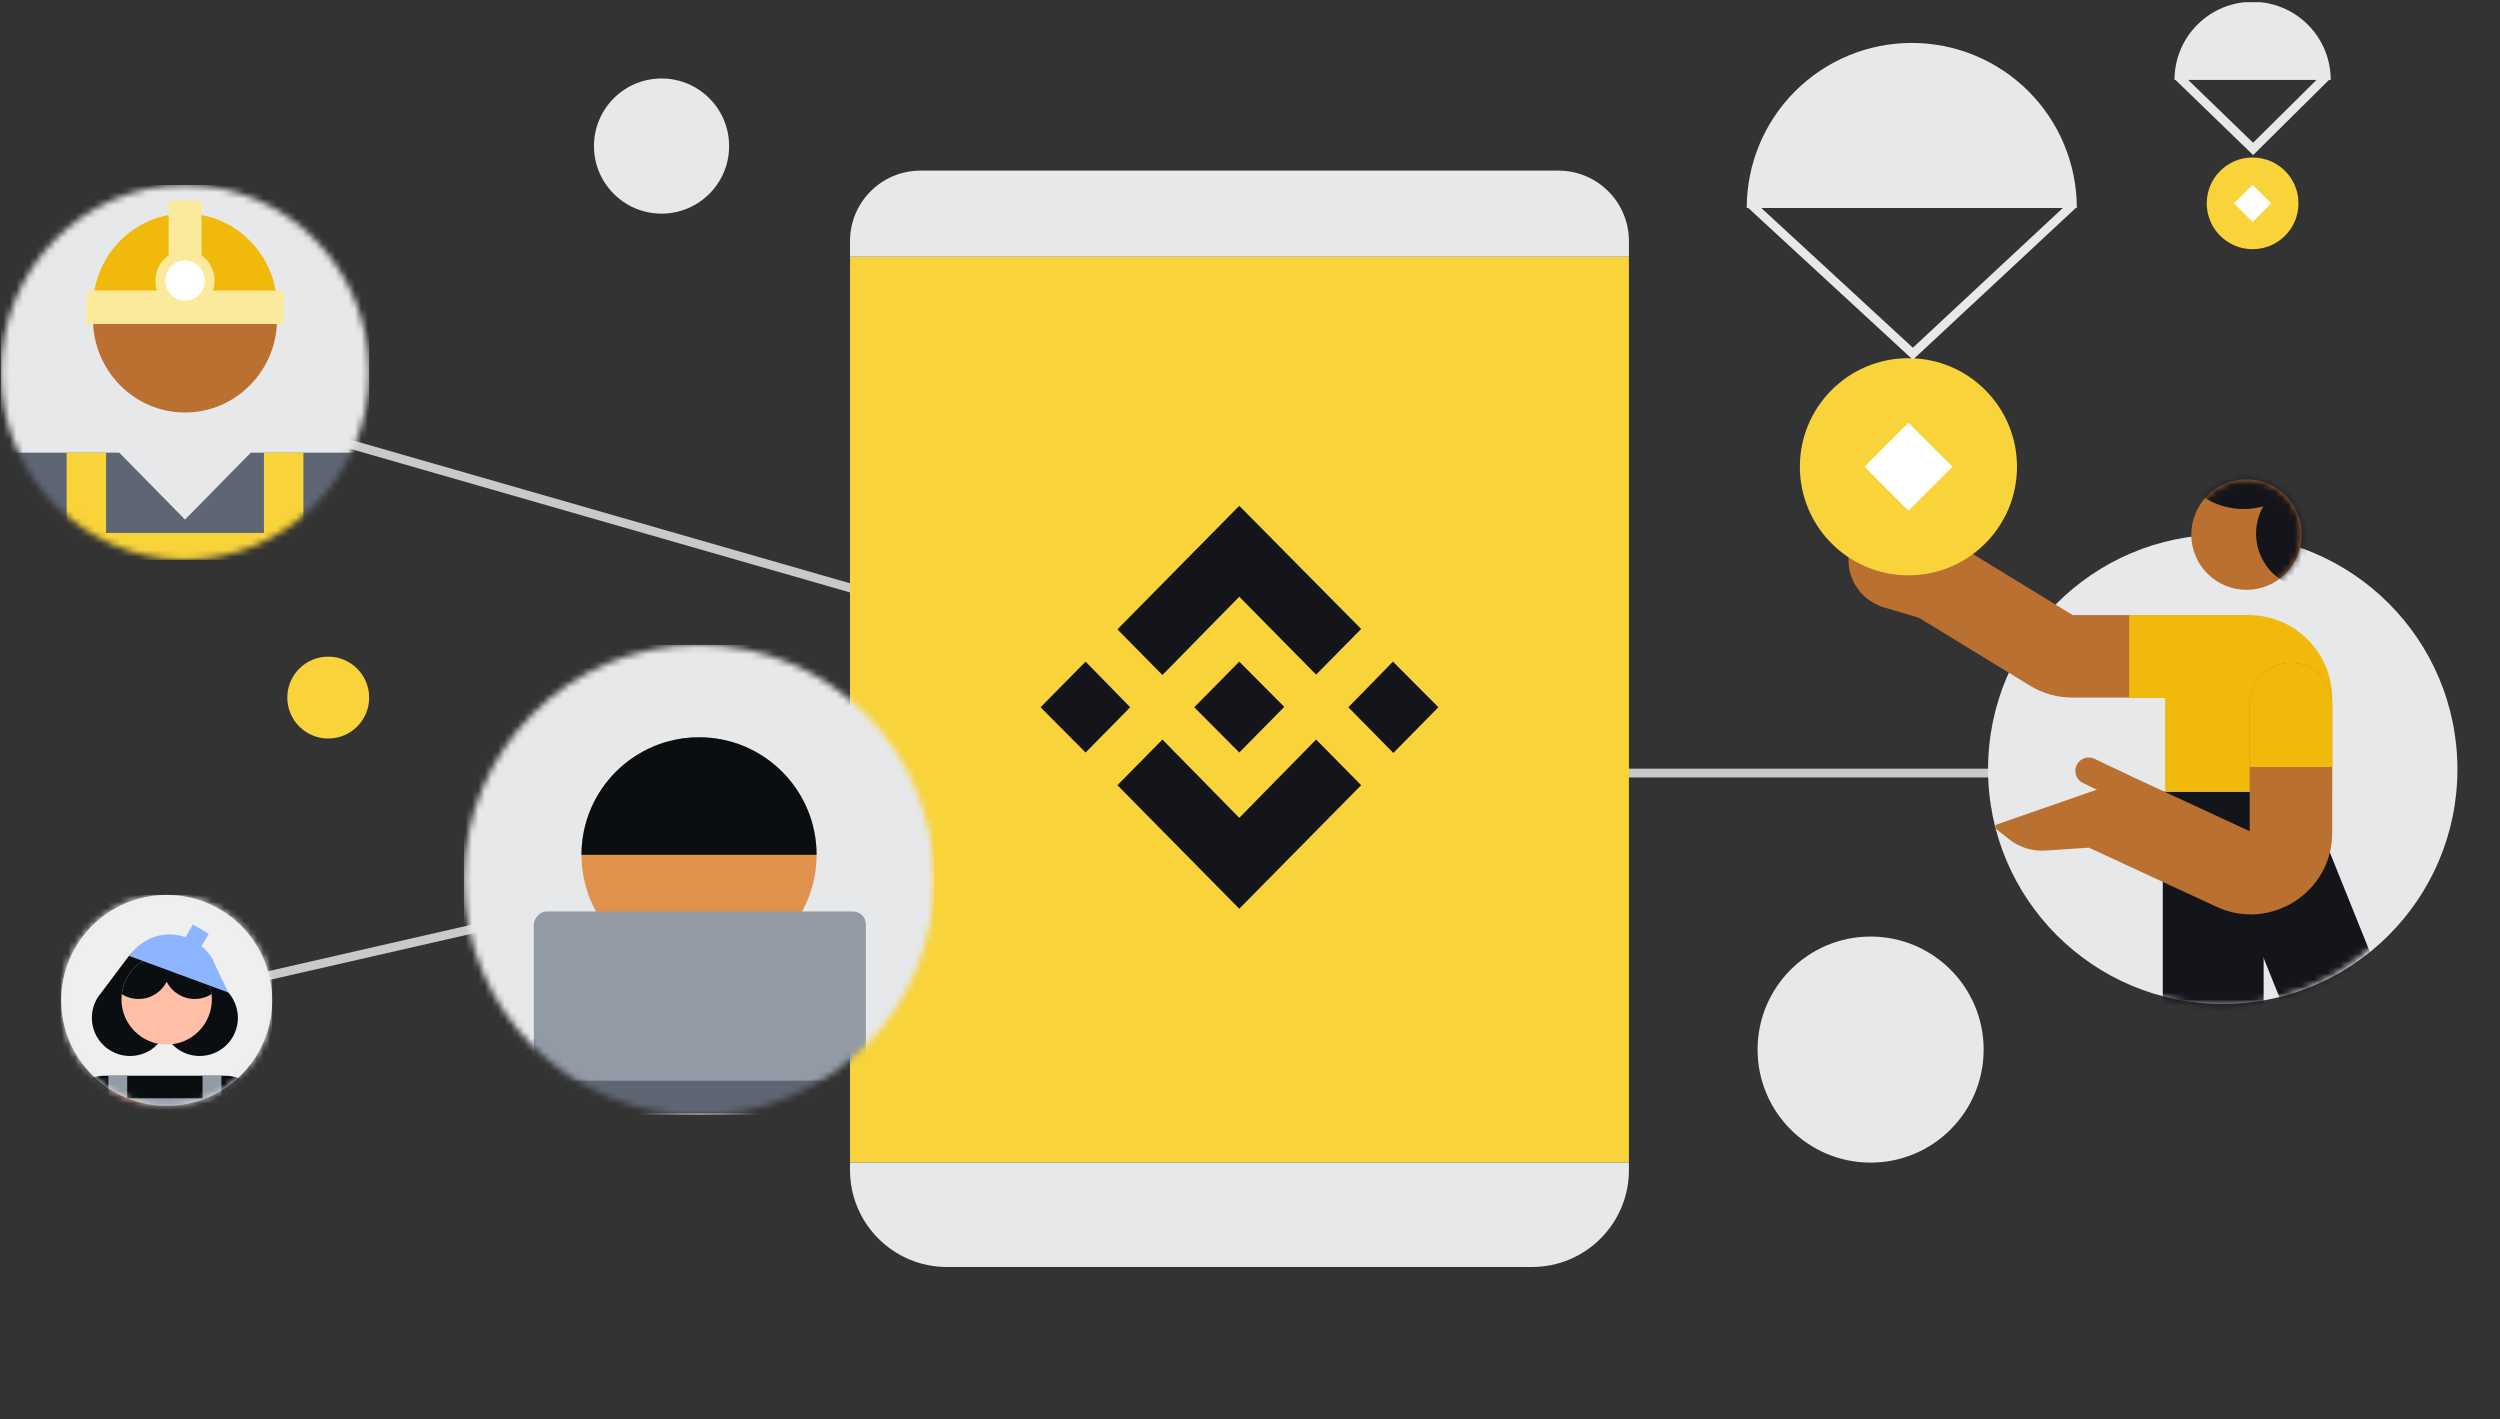
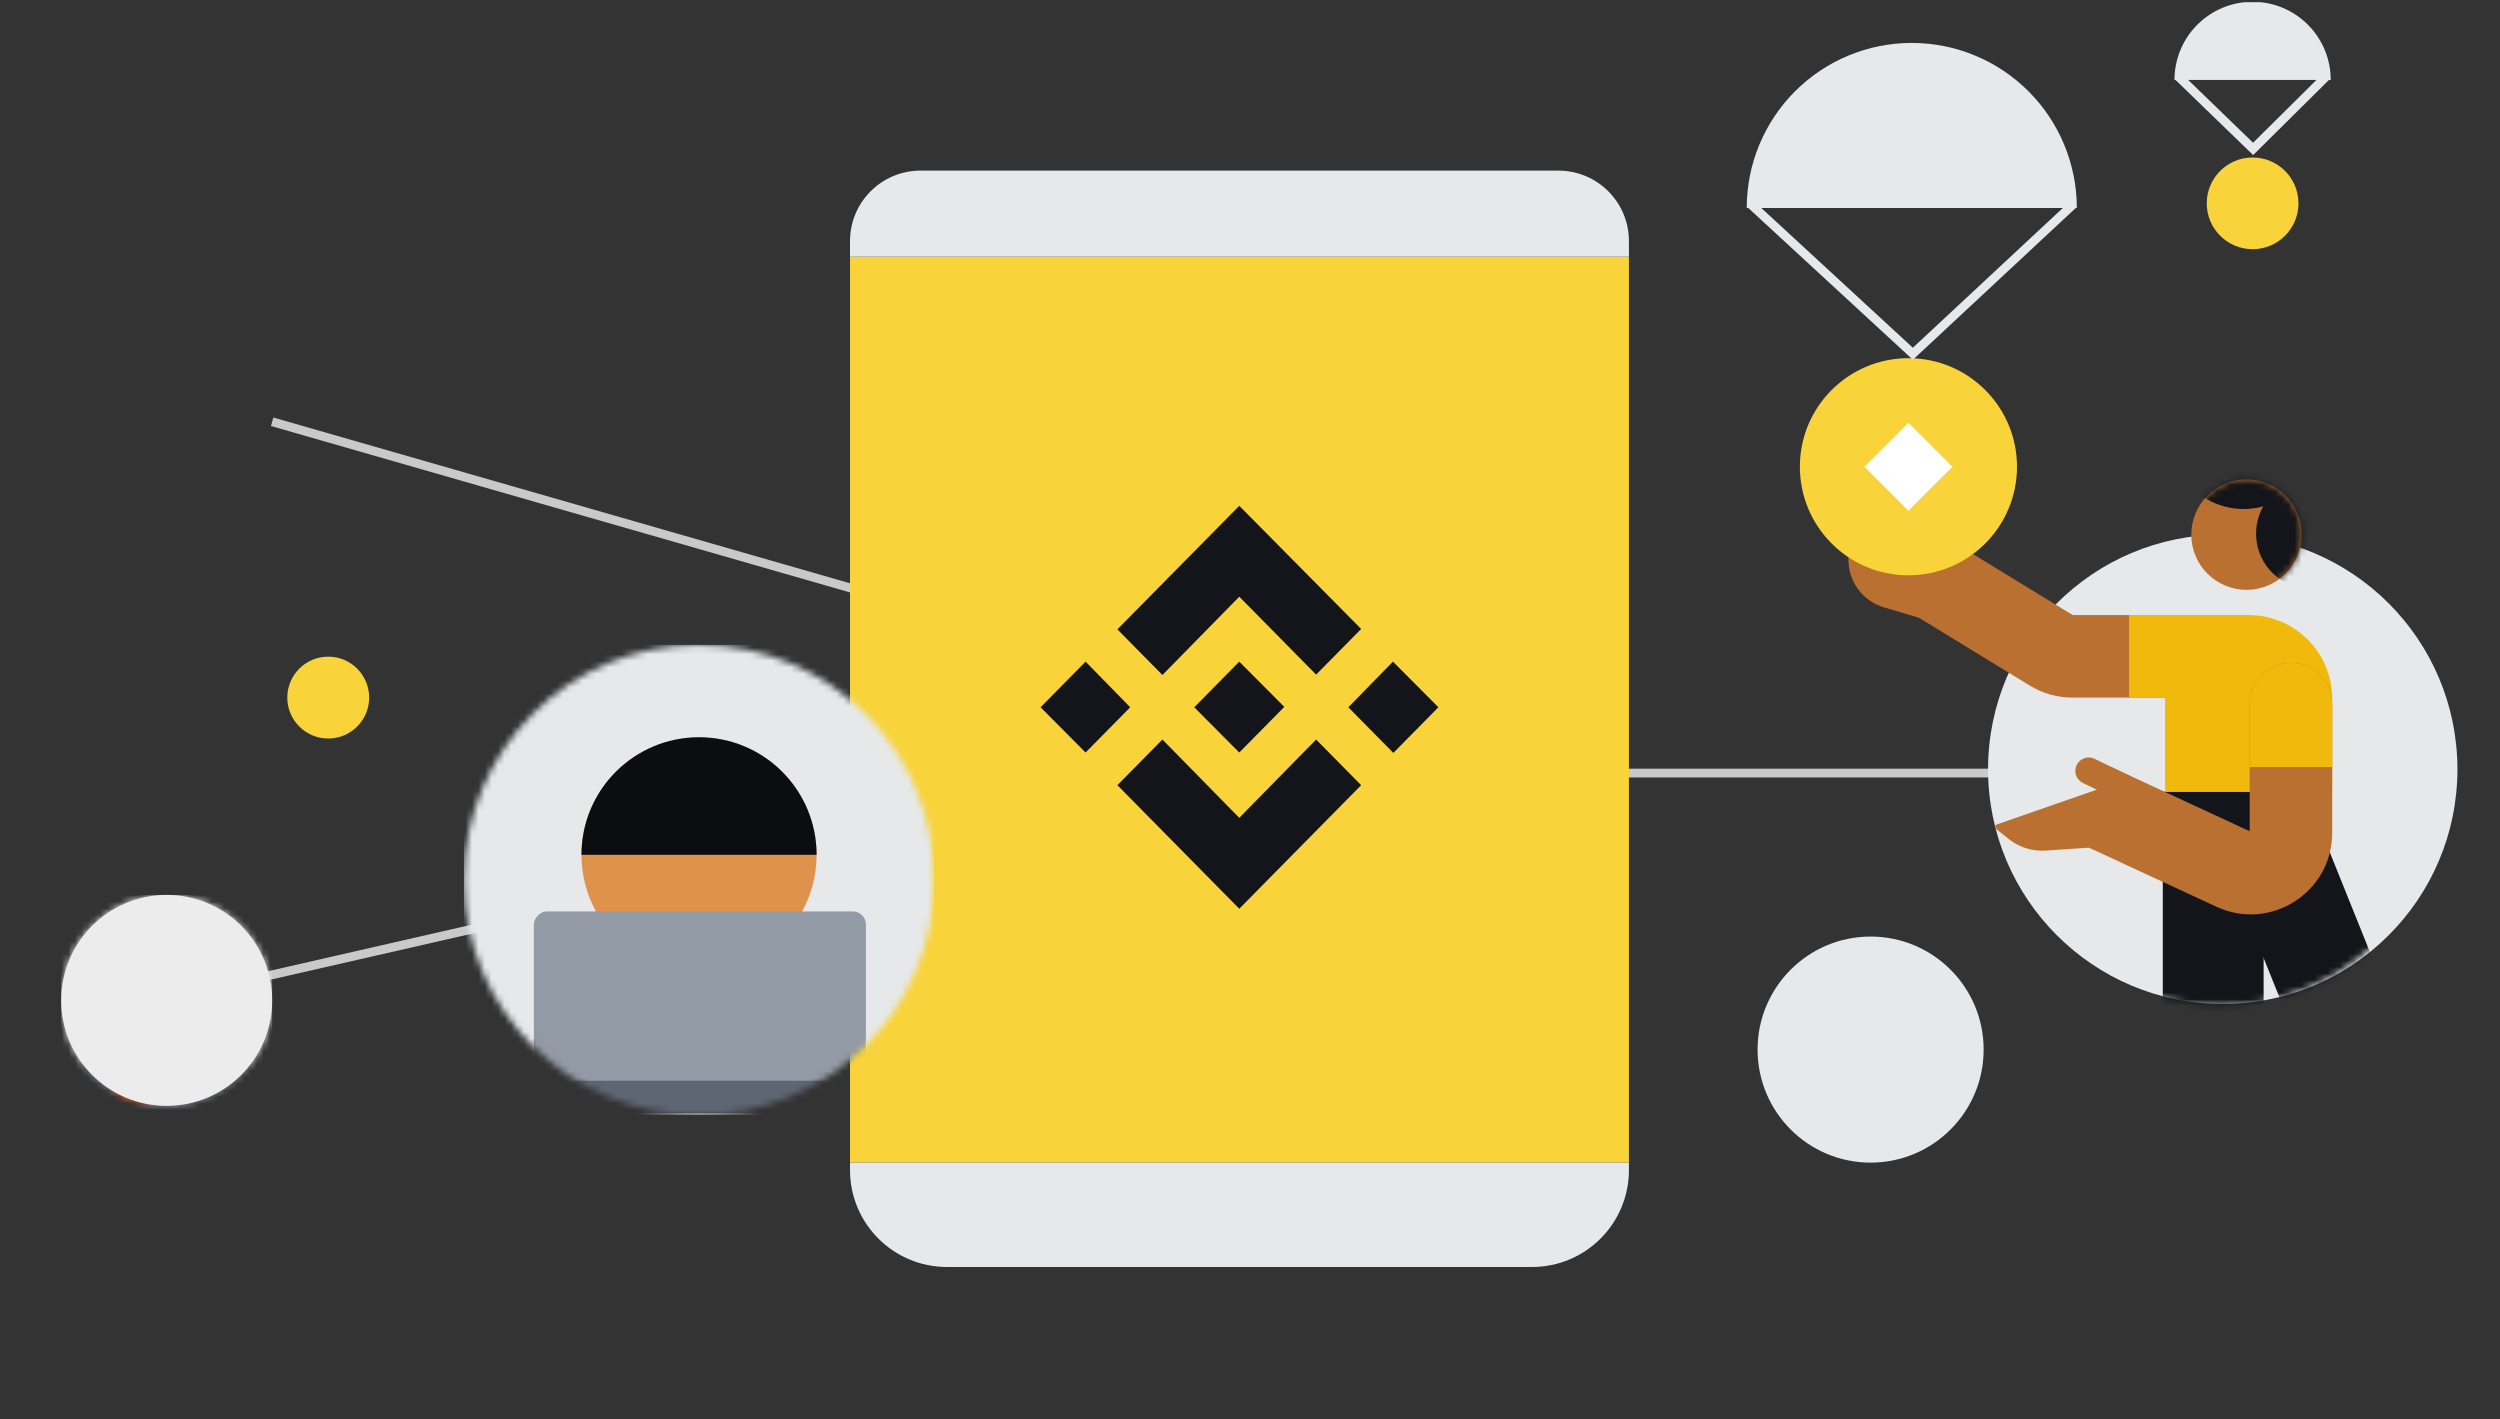
<svg xmlns="http://www.w3.org/2000/svg" fill="none" viewBox="0 0 384 218" height="218" width="384">
  <rect x="0" y="0" width="384" height="218" fill="#333333" stroke="none" />
  <g clip-path="url(#clip0_100_1474)">
    <path stroke-width="1.354" stroke="#C9C9C9" d="M40.224 150.089L131.306 129.274" />
    <path stroke-width="1.354" stroke="#C9C9C9" d="M41.803 64.783L134.799 91.513" />
    <path stroke-width="1.354" stroke="#C9C9C9" d="M240.135 118.744L324.491 118.744" />
    <rect fill="#F8D33A" height="139.156" width="119.642" y="39.422" x="130.561" />
    <path fill="#E6E8EA" d="M130.561 178.579H250.203V179.72C250.203 187.943 243.537 194.609 235.313 194.609H145.451C137.228 194.609 130.561 187.943 130.561 179.72V178.579Z" />
    <path fill="#E6E8EA" d="M130.562 37.035C130.562 31.055 135.41 26.206 141.39 26.206H239.374C245.355 26.206 250.203 31.055 250.203 37.035V39.422H130.562V37.035Z" />
    <path fill="#14151A" d="M173.6 108.636L166.745 115.587L159.829 108.636L166.745 101.625L173.6 108.636ZM190.352 91.653L202.156 103.62L209.071 96.609L190.352 77.691L171.633 96.669L178.548 103.68L190.352 91.653ZM213.96 101.625L207.104 108.636L214.019 115.648L220.935 108.636L213.96 101.625ZM190.352 125.62L178.548 113.593L171.633 120.604L190.352 139.582L209.071 120.604L202.156 113.593L190.352 125.62ZM190.352 115.587L197.268 108.576L190.352 101.625L183.437 108.636L190.352 115.587Z" />
    <circle fill="#E6E8EA" r="36.047" cy="118.163" cx="341.413" />
    <mask height="71" width="70" y="84" x="306" maskUnits="userSpaceOnUse" style="mask-type:alpha" id="mask0_100_1474">
      <circle fill="#D9D9D9" r="34.724" cy="119.703" cx="341.017" />
    </mask>
    <g mask="url(#mask0_100_1474)">
      <path fill="#14151A" d="M386.365 201.782L355.123 124.116L340.754 129.896L371.996 207.562L386.365 201.782Z" clip-rule="evenodd" fill-rule="evenodd" />
-       <path fill="#14151A" d="M332.204 121.596V205.198H347.692V121.596H332.204Z" clip-rule="evenodd" fill-rule="evenodd" />
+       <path fill="#14151A" d="M332.204 121.596V205.198H347.692V121.596Z" clip-rule="evenodd" fill-rule="evenodd" />
    </g>
    <path fill="#B97030" d="M311.793 105.311L291.427 92.853L298.039 82.043L318.367 94.478L339.979 94.478C343.478 94.478 346.315 97.314 346.315 100.814C346.315 104.313 343.478 107.15 339.979 107.15L318.321 107.15C316.018 107.149 313.759 106.513 311.793 105.311Z" clip-rule="evenodd" fill-rule="evenodd" />
    <path fill="#F0B90B" d="M327.069 107.149H345.433V94.478H327.069V107.149Z" clip-rule="evenodd" fill-rule="evenodd" />
    <path fill="#F0B90B" d="M327.069 107.149H345.433V94.478H327.069V107.149Z" clip-rule="evenodd" fill-rule="evenodd" />
    <path fill="#F0B90B" d="M358.219 107.308V121.589H332.561V107.308C332.561 100.223 338.305 94.479 345.39 94.479C352.475 94.479 358.219 100.223 358.219 107.308Z" />
    <path fill="#B97030" d="M283.906 83.306L299.797 85.925L303.307 90.028L296.521 95.417L289.357 93.286C286.15 92.332 283.944 89.394 283.923 86.048L283.906 83.306Z" />
    <path fill="#B97030" d="M292.923 81.192C293.466 80.294 294.634 80.006 295.532 80.549L298.672 82.447C299.57 82.99 299.858 84.159 299.315 85.057C298.772 85.955 297.604 86.243 296.705 85.7L293.566 83.801C292.668 83.258 292.38 82.09 292.923 81.192Z" clip-rule="evenodd" fill-rule="evenodd" />
    <path fill="#B97030" d="M336.582 82.117C336.582 86.801 340.38 90.598 345.064 90.598C349.748 90.598 353.545 86.801 353.545 82.117C353.545 77.433 349.748 73.635 345.064 73.635C340.38 73.635 336.582 77.433 336.582 82.117Z" />
    <mask height="18" width="18" y="73" x="336" maskUnits="userSpaceOnUse" style="mask-type:alpha" id="mask1_100_1474">
      <path fill="#FF7E0D" d="M336.871 79.921C335.659 84.445 338.344 89.096 342.868 90.308C347.393 91.52 352.043 88.835 353.256 84.311C354.468 79.787 351.783 75.136 347.258 73.924C342.734 72.711 338.083 75.396 336.871 79.921Z" />
    </mask>
    <g mask="url(#mask1_100_1474)">
      <path fill="#14151A" d="M341.69 77.798C335.658 76.182 332.078 69.981 333.694 63.948C335.31 57.916 341.511 54.336 347.544 55.952C353.576 57.569 357.156 63.769 355.54 69.802C355.164 71.206 354.539 72.476 353.727 73.58C354.854 73.407 356.034 73.459 357.206 73.773C361.73 74.986 364.415 79.636 363.203 84.16C361.991 88.685 357.34 91.37 352.816 90.157C348.291 88.945 345.606 84.295 346.819 79.77C347.01 79.057 347.286 78.389 347.635 77.775C345.754 78.298 343.712 78.34 341.69 77.798Z" clip-rule="evenodd" fill-rule="evenodd" />
    </g>
    <path fill="#B97030" d="M358.226 108.151C358.226 104.652 355.389 101.815 351.89 101.815C348.391 101.815 345.554 104.652 345.554 108.151L345.554 127.676L324.285 117.819L322.792 121.042L306.74 126.625C306.434 126.732 306.365 127.134 306.618 127.336L308.516 128.857C310.128 130.148 312.166 130.787 314.227 130.647L320.86 130.198L340.455 139.28C348.746 143.123 358.226 137.068 358.226 127.93L358.226 108.151Z" clip-rule="evenodd" fill-rule="evenodd" />
    <path fill="#F0B90B" d="M351.89 101.815C355.389 101.815 358.226 104.652 358.226 108.151L358.226 117.807L345.554 117.807L345.554 108.151C345.554 104.652 348.39 101.815 351.89 101.815Z" clip-rule="evenodd" fill-rule="evenodd" />
    <path fill="#B97030" d="M318.977 117.507C319.475 116.484 320.708 116.057 321.731 116.555L327.058 119.144C328.082 119.642 328.508 120.875 328.011 121.898C327.513 122.922 326.28 123.348 325.256 122.851L319.929 120.261C318.906 119.764 318.479 118.531 318.977 117.507Z" clip-rule="evenodd" fill-rule="evenodd" />
    <path fill="#F8D33A" d="M276.46 71.693C276.46 62.483 283.926 55.017 293.136 55.017C302.345 55.017 309.811 62.483 309.811 71.693C309.811 80.903 302.345 88.369 293.136 88.369C283.926 88.369 276.46 80.903 276.46 71.693Z" />
    <path fill="white" d="M299.896 71.693L293.136 78.453L286.375 71.693L293.136 64.932L299.896 71.693Z" />
    <path fill="#E6E8EA" d="M319 31.946C319 25.222 316.329 18.774 311.575 14.019C306.82 9.265 300.372 6.594 293.649 6.594C286.925 6.594 280.477 9.265 275.722 14.019C270.968 18.774 268.297 25.222 268.297 31.946L293.649 31.946H319Z" />
    <path stroke-width="1.354" stroke="#E6E8EA" d="M268.827 31.294L293.815 54.335L318.49 31.345" />
    <mask height="33" width="33" y="137" x="9" maskUnits="userSpaceOnUse" style="mask-type:alpha" id="mask2_100_1474">
      <circle fill="#D9D9D9" r="16.201" cy="153.658" cx="25.602" />
    </mask>
    <g mask="url(#mask2_100_1474)">
      <rect fill="#E6E8EA" rx="7.868" height="32.403" width="32.403" y="137.457" x="9.4" />
      <path fill="#DE924B" d="M33.703 151.928C33.703 156.402 30.076 160.029 25.602 160.029C21.128 160.029 17.501 156.402 17.501 151.928C17.501 147.454 21.128 143.828 25.602 143.828C30.076 143.828 33.703 147.454 33.703 151.928Z" />
      <path fill="#0B0E11" d="M25.602 143.828C21.128 143.828 17.501 147.454 17.501 151.928H33.703C33.703 147.454 30.076 143.828 25.602 143.828Z" />
      <rect fill="#5E6673" height="3.003" width="25.672" y="158.409" x="12.765" />
      <rect fill="#929AA5" transform="matrix(1 0 0 -1 12.765 173.288)" height="11.876" width="25.672" />
      <path fill="#FF693D" d="M22.666 166.785L17.534 166.785L17.534 169.86L22.666 169.86V166.785Z" />
    </g>
    <mask height="58" width="57" y="28" x="0" maskUnits="userSpaceOnUse" style="mask-type:alpha" id="mask3_100_1474">
-       <ellipse fill="#D9D9D9" ry="28.781" rx="28.285" cy="57.193" cx="28.42" />
-     </mask>
+       </mask>
    <g mask="url(#mask3_100_1474)">
      <rect fill="#E6E8EA" rx="10.279" height="57.561" width="56.569" y="28.413" x="0.135" />
      <path fill="#5E6673" d="M56.705 69.528H0.135V75.695C0.135 81.372 4.737 85.974 10.414 85.974H46.426C52.103 85.974 56.705 81.372 56.705 75.695V69.528ZM28.42 79.807L38.522 69.528H18.318L28.42 79.807Z" clip-rule="evenodd" fill-rule="evenodd" />
      <path fill="#B97030" d="M42.562 48.97C42.562 56.918 36.23 63.361 28.419 63.361C20.609 63.361 14.277 56.918 14.277 48.97C14.277 41.023 20.609 34.58 28.419 34.58C36.23 34.58 42.562 41.023 42.562 48.97Z" />
      <path fill="#F8D33A" d="M46.603 85.972V69.528H40.542V81.863L16.297 81.863V69.528H10.236V85.972C10.296 85.974 10.355 85.974 10.414 85.974H46.426C46.485 85.974 46.544 85.974 46.603 85.972Z" clip-rule="evenodd" fill-rule="evenodd" />
      <path fill="#F0B90B" d="M28.42 32.806C20.61 32.806 14.278 39.249 14.278 47.197H42.562C42.562 39.249 36.231 32.806 28.42 32.806Z" />
      <rect fill="#FCEA9C" height="5.139" width="30.305" y="44.627" x="13.268" />
      <path fill="#FCEA9C" d="M30.946 30.95L30.946 47.71H25.895L25.895 30.95C26.718 30.819 27.561 30.75 28.42 30.75C29.279 30.75 30.123 30.819 30.946 30.95Z" clip-rule="evenodd" fill-rule="evenodd" />
      <ellipse fill="#FCEA9C" ry="4.625" rx="4.546" cy="43.085" cx="28.421" />
      <ellipse fill="white" ry="3.084" rx="3.031" cy="43.085" cx="28.42" />
    </g>
    <circle fill="#F8D33A" r="6.288" cy="107.149" cx="50.416" />
-     <circle fill="#E6E8EA" r="10.379" cy="22.435" cx="101.613" />
    <circle fill="#E6E8EA" r="17.362" cy="161.217" cx="287.326" />
    <mask height="73" width="73" y="99" x="71" maskUnits="userSpaceOnUse" style="mask-type:alpha" id="mask4_100_1474">
      <circle fill="#D9D9D9" r="36.109" cy="135.156" cx="107.37" />
    </mask>
    <g mask="url(#mask4_100_1474)">
      <rect fill="#E6E8EA" rx="17.535" height="72.217" width="72.217" y="99.047" x="71.262" />
      <path fill="#DE924B" d="M125.426 131.3C125.426 141.271 117.342 149.355 107.371 149.355C97.4 149.355 89.317 141.271 89.317 131.3C89.317 121.329 97.4 113.246 107.371 113.246C117.342 113.246 125.426 121.329 125.426 131.3Z" />
      <path fill="#0B0E11" d="M107.371 113.246C97.4 113.246 89.317 121.329 89.317 131.3H125.426C125.426 121.329 117.342 113.246 107.371 113.246Z" />
      <rect fill="#5E6673" height="6" width="51" y="165" x="82" />
      <rect fill="#929AA5" transform="matrix(1 0 0 -1 82 166)" rx="2" height="26" width="51" />
    </g>
    <circle fill="#ECECEC" r="16.201" cy="153.658" cx="25.601" />
    <mask height="33" width="33" y="137" x="9" maskUnits="userSpaceOnUse" style="mask-type:alpha" id="mask5_100_1474">
-       <circle fill="#D9D9D9" r="16.201" cy="153.658" cx="25.601" />
-     </mask>
+       </mask>
    <g mask="url(#mask5_100_1474)">
      <rect fill="white" rx="5.787" height="32.406" width="32.406" y="137.455" x="9.122" opacity="0.15" />
      <path fill="#0B0E11" d="M39.694 168.301C38.721 166.475 36.797 165.232 34.584 165.232H16.066C13.853 165.232 11.929 166.475 10.956 168.301C11.991 169.269 13.381 169.861 14.909 169.861H35.741C37.27 169.861 38.66 169.269 39.694 168.301Z" clip-rule="evenodd" fill-rule="evenodd" />
      <path fill="#0B0E11" d="M15.54 152.497L19.693 146.971C21.444 144.876 26.162 141.944 31.023 146.971L34.891 152.257C35.266 152.643 35.587 153.082 35.845 153.559L35.847 153.563L35.846 153.563C36.29 154.388 36.542 155.332 36.542 156.335C36.542 159.574 33.916 162.2 30.677 162.2C28.294 162.2 26.243 160.778 25.326 158.737C24.408 160.778 22.357 162.2 19.974 162.2C16.735 162.2 14.109 159.574 14.109 156.335C14.109 154.867 14.648 153.525 15.54 152.497ZM25.014 153.335C25.128 153.527 25.233 153.727 25.326 153.934C25.416 153.732 25.518 153.536 25.63 153.348L25.014 153.335Z" clip-rule="evenodd" fill-rule="evenodd" />
      <circle fill="#FFBEA6" r="6.944" cy="153.501" cx="25.601" />
      <path fill="#0B0E11" d="M32.5 152.695C31.752 153.168 30.865 153.441 29.915 153.441C28.035 153.441 26.406 152.371 25.602 150.807C24.799 152.371 23.169 153.441 21.29 153.441C20.339 153.441 19.453 153.168 18.705 152.695C19.104 149.239 22.04 146.557 25.602 146.557C29.165 146.557 32.101 149.239 32.5 152.695Z" clip-rule="evenodd" fill-rule="evenodd" />
      <path fill="#8CB4FF" d="M32.063 143.421L29.619 142.01L28.5 143.947C25.688 142.98 22.261 143.594 19.821 146.823L19.822 146.823L19.821 146.823L35.069 152.451L33.135 148.403C32.712 147.199 31.944 146.146 30.962 145.329L32.063 143.421Z" clip-rule="evenodd" fill-rule="evenodd" />
      <path fill="#929AA5" d="M19.539 168.704H31.112V165.232H34.006V168.704H34.006V169.861H16.645V168.704V168.704V165.232H19.539V168.704Z" clip-rule="evenodd" fill-rule="evenodd" />
    </g>
    <path fill="#F8D33A" d="M338.957 31.233C338.957 27.343 342.11 24.19 346 24.19C349.89 24.19 353.043 27.343 353.043 31.233C353.043 35.123 349.89 38.276 346 38.276C342.11 38.276 338.957 35.123 338.957 31.233Z" />
-     <path fill="white" d="M348.855 31.233L346 34.088L343.145 31.233L346 28.378L348.855 31.233Z" />
    <path fill="#E6E8EA" d="M358 12.275C358 9.092 356.736 6.04 354.485 3.79C352.235 1.539 349.183 0.275 346 0.275C342.817 0.275 339.765 1.539 337.515 3.79C335.264 6.04 334 9.092 334 12.275L346 12.275H358Z" />
    <path stroke-width="1.354" stroke="#E6E8EA" d="M334.515 11.682L346.079 22.873L357.369 11.682" />
  </g>
  <defs>
    <clipPath id="clip0_100_1474">
      <rect fill="white" rx="15.547" height="217.331" width="384" y="0.335" />
    </clipPath>
  </defs>
</svg>